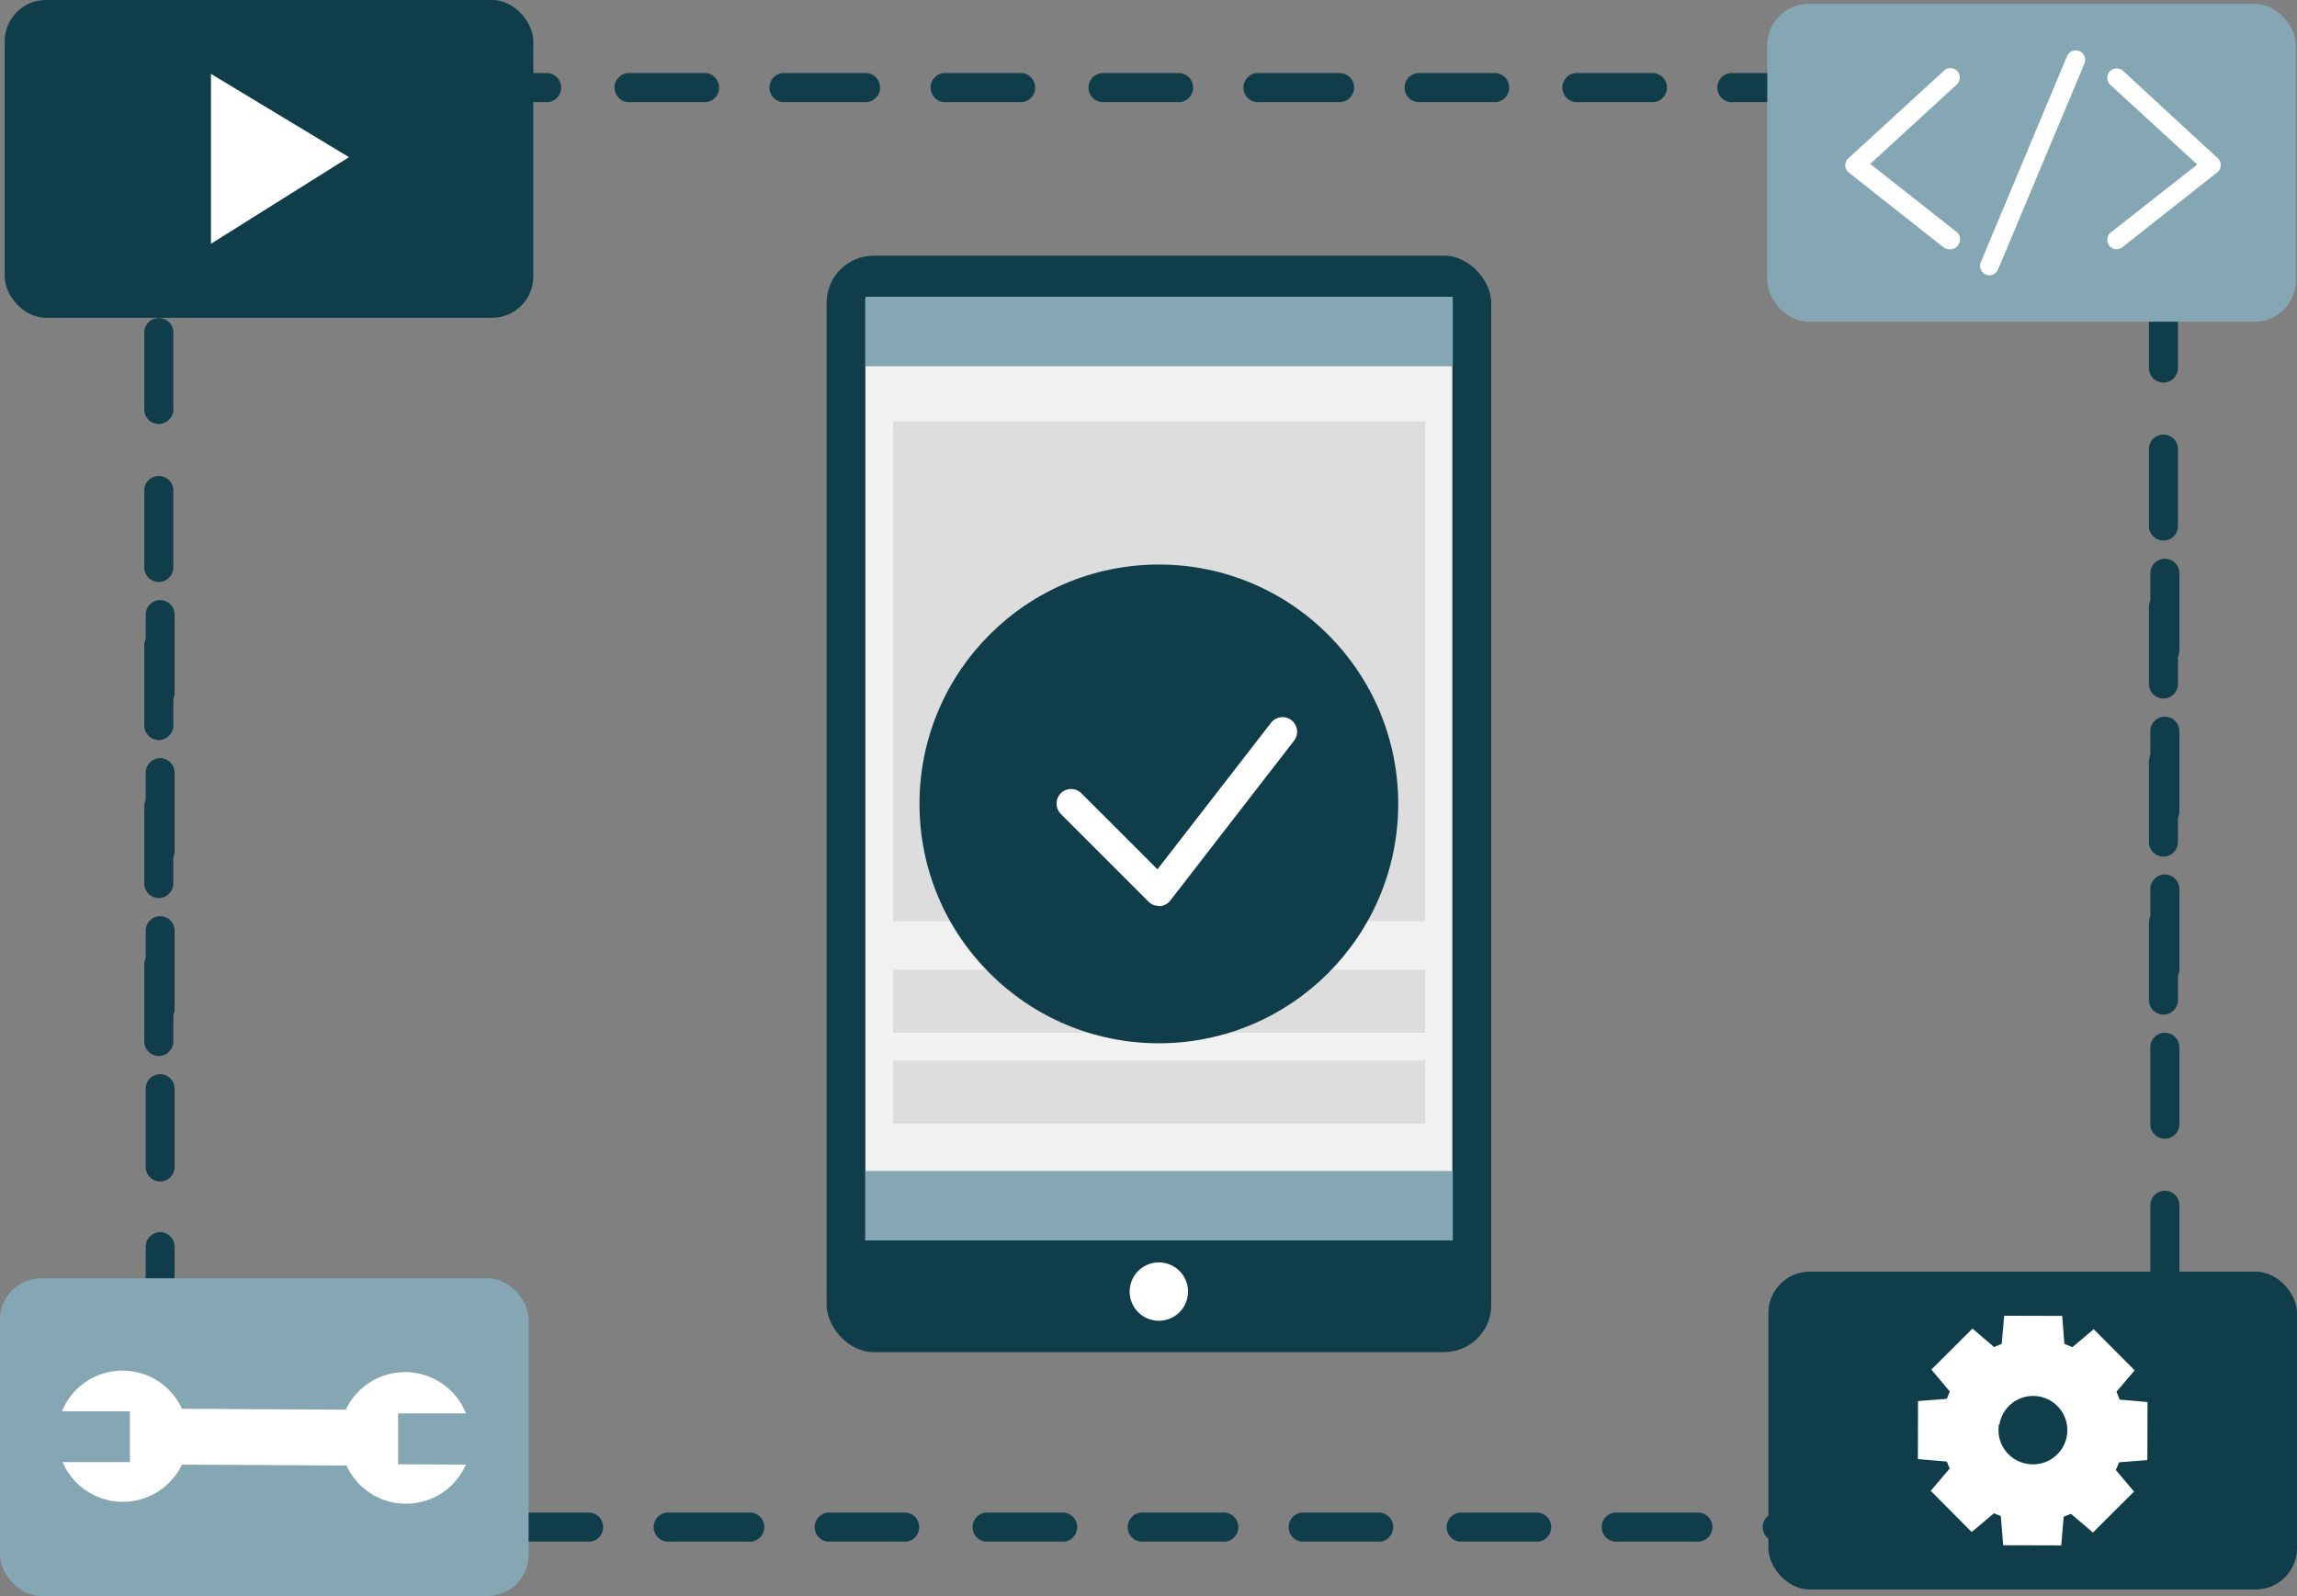
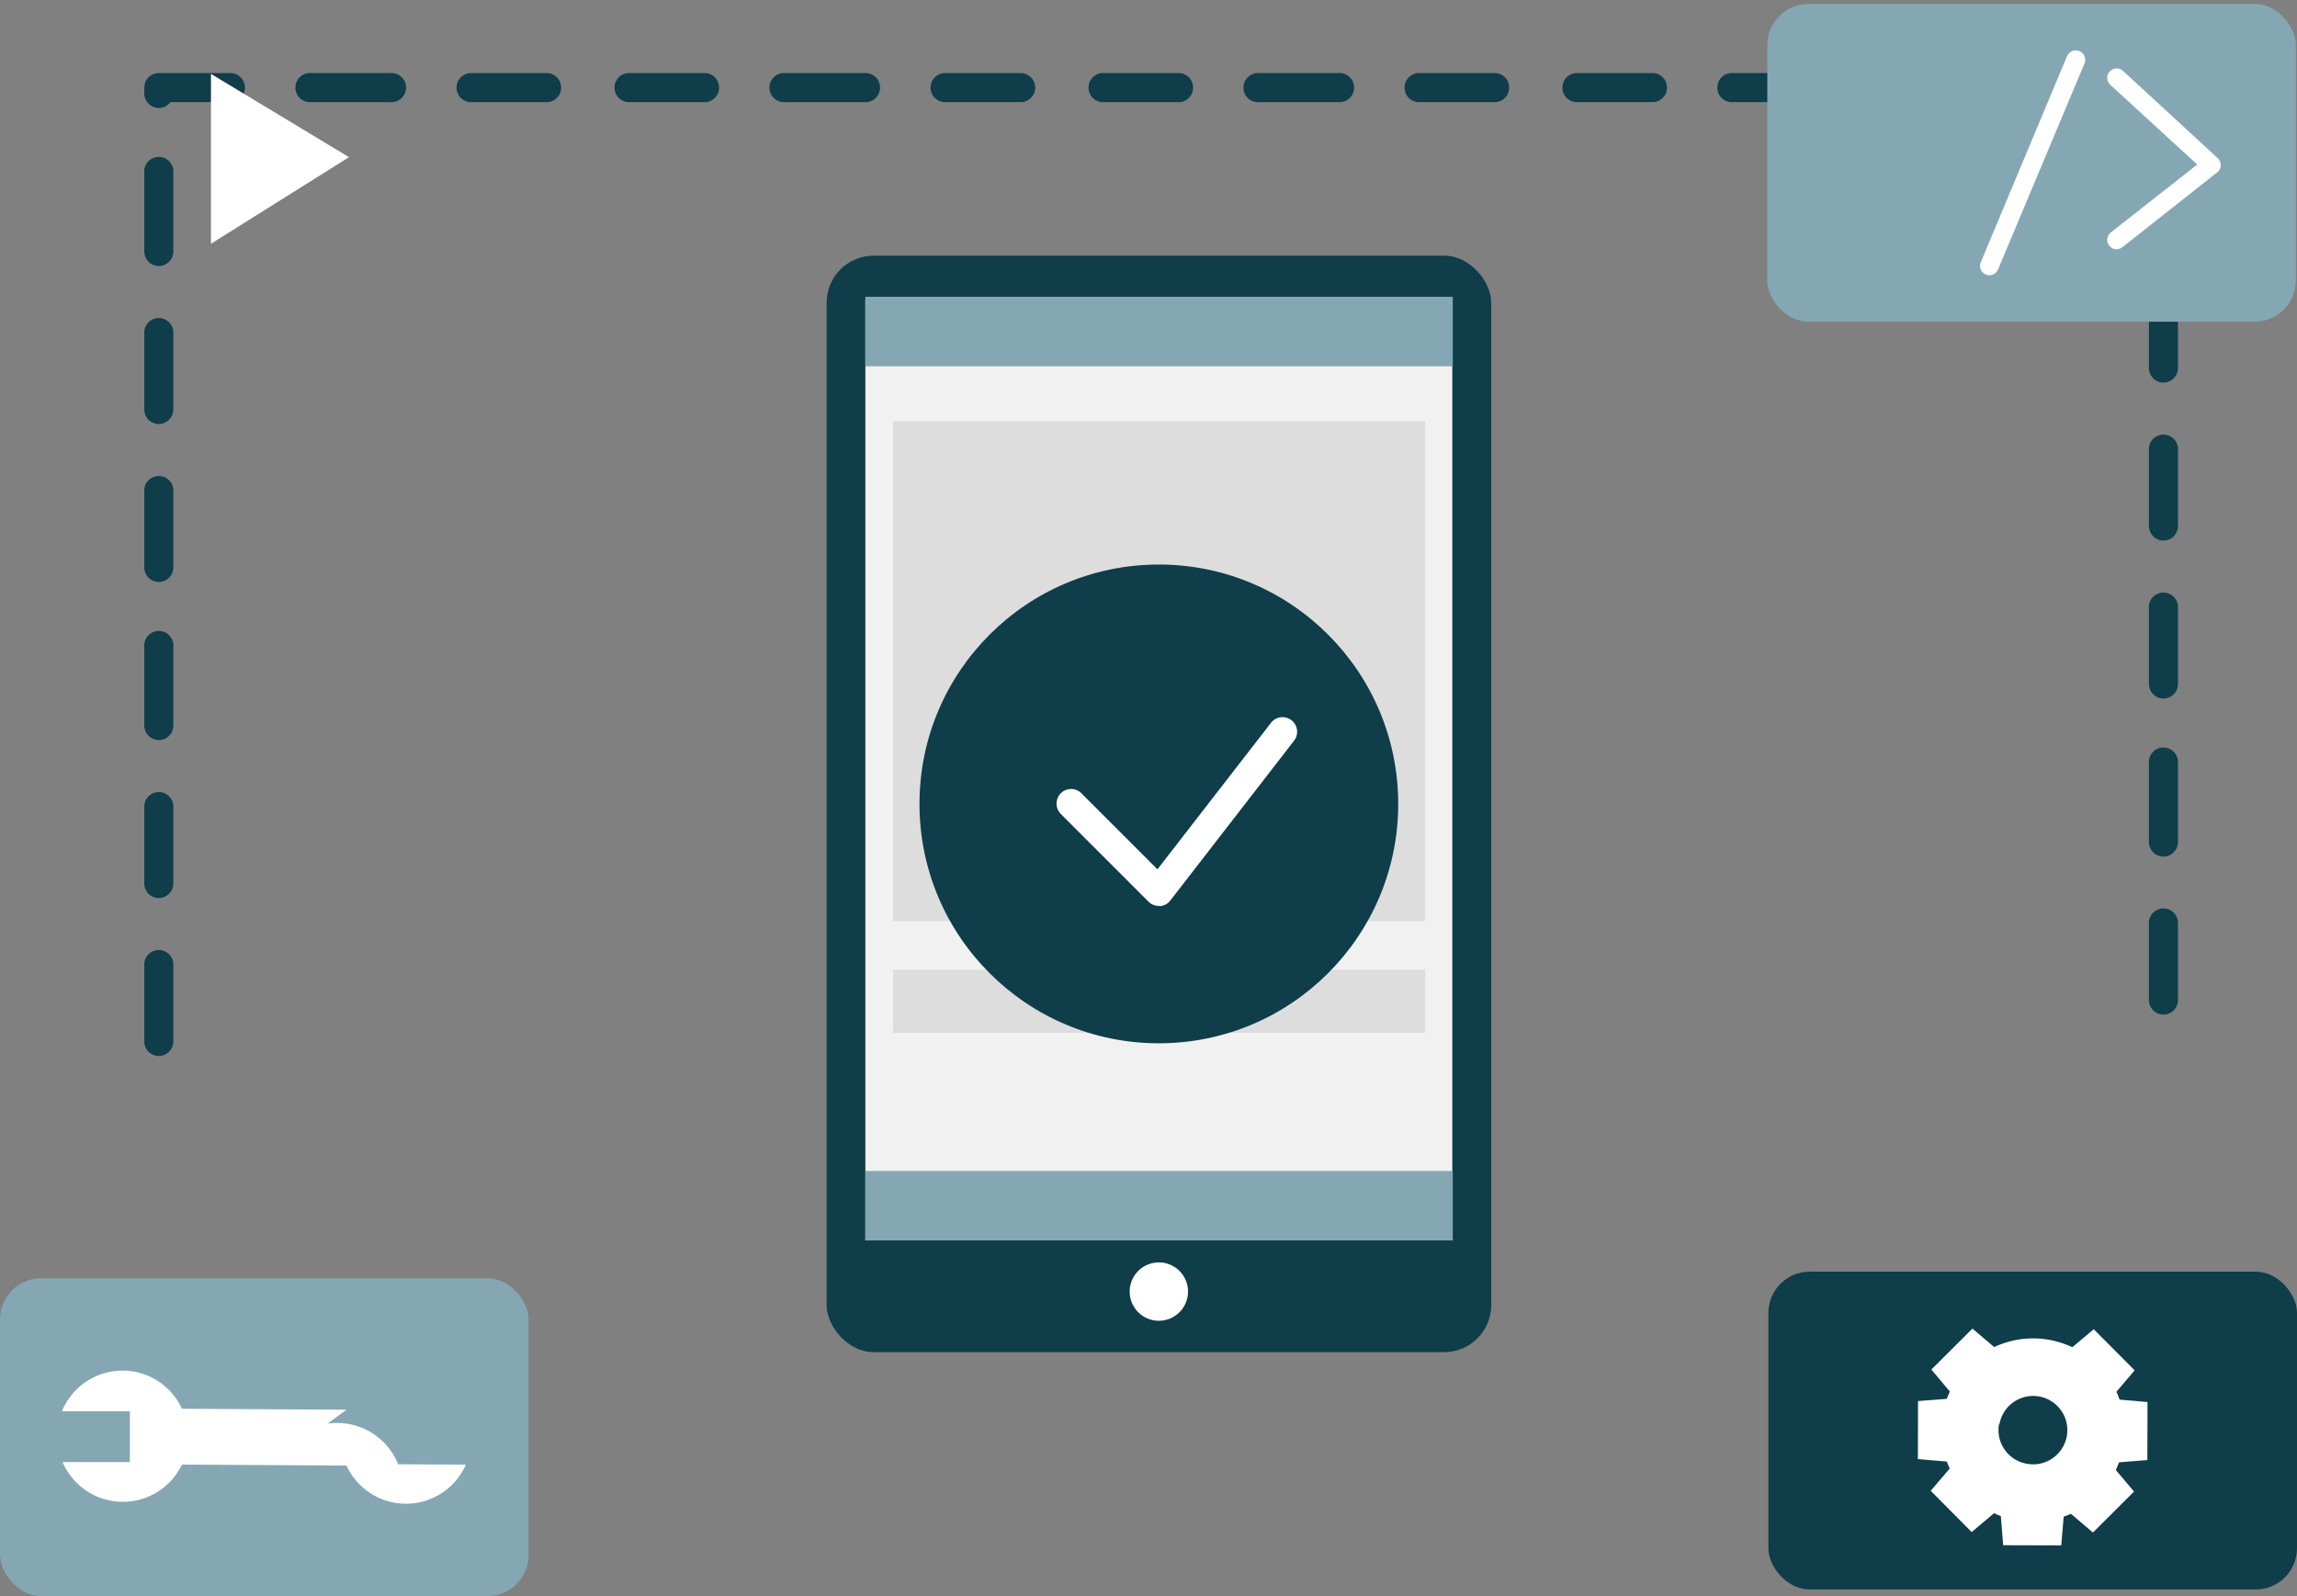
<svg xmlns="http://www.w3.org/2000/svg" id="Layer_1" data-name="Layer 1" viewBox="0 0 146.44 101.75">
  <rect x="0" y="0" width="146.44" height="101.75" fill="#808080" stroke="none" />
  <defs>
    <style>.cls-1{fill:#0f3d4a;}.cls-2{fill:#f1f1f1;}.cls-3{fill:#ddd;}.cls-4{fill:#84a7b3;}.cls-5{fill:#fff;}</style>
  </defs>
-   <path class="cls-1" d="M139.64,37.87a.92.92,0,0,1,.92.92v5a.93.93,0,0,1-1.85,0v-5A.93.93,0,0,1,139.64,37.87ZM11.83,40.51a.92.92,0,0,1,.92.92v5a.92.92,0,1,1-1.84,0v-5A.92.92,0,0,1,11.83,40.51Zm127.81,7.43a.92.92,0,0,1,.92.92v5a.93.93,0,1,1-1.85,0v-5A.93.93,0,0,1,139.64,47.94ZM11.83,50.58a.93.93,0,0,1,.92.93v5a.92.92,0,1,1-1.84,0v-5A.93.93,0,0,1,11.83,50.58ZM139.64,58a.93.93,0,0,1,.92.93v5a.93.93,0,1,1-1.85,0v-5A.93.93,0,0,1,139.64,58ZM11.83,60.66a.92.92,0,0,1,.92.92v5a.92.92,0,0,1-1.84,0v-5A.92.92,0,0,1,11.83,60.66Zm127.81,7.43a.92.92,0,0,1,.92.92v5a.93.93,0,0,1-1.85,0V69A.93.93,0,0,1,139.64,68.09ZM11.83,70.73a.92.92,0,0,1,.92.92v5a.92.92,0,1,1-1.84,0v-5A.92.92,0,0,1,11.83,70.73Zm127.81,7.43a.92.92,0,0,1,.92.92v5a.93.93,0,1,1-1.85,0v-5A.93.93,0,0,1,139.64,78.16ZM11.83,80.8a.93.93,0,0,1,.92.93v5a.92.92,0,1,1-1.84,0v-5A.93.93,0,0,1,11.83,80.8Zm127.81,7.43a.93.93,0,0,1,.92.93v5a.93.93,0,1,1-1.85,0v-5A.93.93,0,0,1,139.64,88.23ZM11.83,90.88a.92.92,0,0,1,.92.92v5a.92.92,0,0,1-1.84,0v-5A.92.92,0,0,1,11.83,90.88Zm127.81,7.43a.92.92,0,0,1,.92.92v.38a.92.92,0,0,1-.92.92H135a.93.93,0,1,1,0-1.85h3.91A1,1,0,0,1,139.64,98.31ZM14.1,98.68h5a.93.93,0,1,1,0,1.85h-5a.93.93,0,1,1,0-1.85Zm10.07,0h5a.93.93,0,0,1,0,1.85h-5a.93.93,0,0,1,0-1.85Zm10.07,0h5a.93.93,0,0,1,0,1.85h-5a.93.93,0,0,1,0-1.85Zm10.08,0h5a.93.93,0,1,1,0,1.85h-5a.93.93,0,1,1,0-1.85Zm10.07,0h5a.93.93,0,0,1,0,1.85h-5a.93.93,0,0,1,0-1.85Zm10.07,0h5a.93.93,0,0,1,0,1.85h-5a.93.93,0,0,1,0-1.85Zm10.08,0h5a.93.93,0,1,1,0,1.85h-5a.93.93,0,1,1,0-1.85Zm10.07,0h5a.93.93,0,0,1,0,1.85h-5a.93.93,0,0,1,0-1.85Zm10.07,0h5a.93.93,0,0,1,0,1.85h-5a.93.93,0,0,1,0-1.85Zm10.08,0h5a.93.93,0,1,1,0,1.85h-5a.93.93,0,1,1,0-1.85Zm10.07,0h5a.93.93,0,0,1,0,1.85h-5a.93.93,0,0,1,0-1.85Zm10.07,0h5a.93.93,0,0,1,0,1.85h-5a.93.93,0,0,1,0-1.85Z" transform="translate(-1.62 -2.25)" />
  <path class="cls-1" d="M11.74,69.57a.92.92,0,0,1-.92-.92v-5a.93.93,0,0,1,1.85,0v5A.93.93,0,0,1,11.74,69.57Zm127.81-2.64a.93.93,0,0,1-.93-.92V61a.93.93,0,0,1,1.85,0v5A.92.92,0,0,1,139.55,66.93ZM11.74,59.5a.92.92,0,0,1-.92-.92v-5a.93.93,0,0,1,1.85,0v5A.93.93,0,0,1,11.74,59.5Zm127.81-2.64a.93.93,0,0,1-.93-.93v-5a.93.93,0,1,1,1.85,0v5A.93.93,0,0,1,139.55,56.86ZM11.74,49.43a.93.93,0,0,1-.92-.93v-5a.93.93,0,1,1,1.85,0v5A.93.93,0,0,1,11.74,49.43Zm127.81-2.65a.93.93,0,0,1-.93-.92v-5a.93.93,0,0,1,1.85,0v5A.92.92,0,0,1,139.55,46.78ZM11.74,39.35a.92.92,0,0,1-.92-.92v-5a.93.93,0,0,1,1.85,0v5A.93.93,0,0,1,11.74,39.35Zm127.81-2.64a.93.93,0,0,1-.93-.92v-5a.93.93,0,0,1,1.85,0v5A.92.92,0,0,1,139.55,36.71ZM11.74,29.28a.92.92,0,0,1-.92-.92v-5a.93.93,0,0,1,1.85,0v5A.93.93,0,0,1,11.74,29.28Zm127.81-2.64a.93.93,0,0,1-.93-.93v-5a.93.93,0,1,1,1.85,0v5A.93.93,0,0,1,139.55,26.64ZM11.74,19.21a.93.93,0,0,1-.92-.93v-5a.93.93,0,1,1,1.85,0v5A.93.93,0,0,1,11.74,19.21Zm127.81-2.65a.93.93,0,0,1-.93-.92v-5a.93.93,0,0,1,1.85,0v5A.92.92,0,0,1,139.55,16.56ZM11.74,9.13a.92.92,0,0,1-.92-.92V7.83a.92.92,0,0,1,.92-.92H16.4a.93.93,0,0,1,0,1.85H12.49A.92.92,0,0,1,11.74,9.13Zm125.54-.37h-5a.93.93,0,0,1,0-1.85h5a.93.93,0,0,1,0,1.85Zm-10.07,0h-5a.93.93,0,0,1,0-1.85h5a.93.93,0,0,1,0,1.85Zm-10.08,0h-5a.93.93,0,1,1,0-1.85h5a.93.93,0,1,1,0,1.85Zm-10.07,0h-5a.93.93,0,0,1,0-1.85h5a.93.93,0,0,1,0,1.85ZM97,8.76H92a.93.93,0,0,1,0-1.85h5a.93.93,0,0,1,0,1.85Zm-10.08,0h-5a.93.93,0,1,1,0-1.85h5a.93.93,0,1,1,0,1.85Zm-10.07,0h-5a.93.93,0,0,1,0-1.85h5a.93.93,0,0,1,0,1.85Zm-10.07,0h-5a.93.93,0,0,1,0-1.85h5a.93.93,0,0,1,0,1.85Zm-10.08,0h-5a.93.93,0,1,1,0-1.85h5a.93.93,0,1,1,0,1.85Zm-10.07,0h-5a.93.93,0,0,1,0-1.85h5a.93.93,0,0,1,0,1.85Zm-10.07,0h-5a.93.93,0,0,1,0-1.85h5a.93.93,0,0,1,0,1.85Zm-10.08,0h-5a.93.93,0,1,1,0-1.85h5a.93.93,0,1,1,0,1.85Z" transform="translate(-1.62 -2.25)" />
  <rect class="cls-1" x="52.7" y="16.3" width="42.37" height="69.9" rx="3" />
  <rect class="cls-2" x="55.17" y="19.08" width="37.42" height="59.99" />
  <rect class="cls-3" x="56.94" y="26.86" width="33.92" height="31.86" />
  <rect class="cls-3" x="56.94" y="61.82" width="33.92" height="4.02" />
-   <rect class="cls-3" x="56.94" y="67.61" width="33.92" height="4.02" />
  <rect class="cls-4" x="55.17" y="74.65" width="37.45" height="4.43" />
  <rect class="cls-4" x="55.17" y="18.92" width="37.45" height="4.43" />
  <circle class="cls-1" cx="73.88" cy="51.25" r="15.26" />
  <path class="cls-5" d="M75.5,60a.91.91,0,0,1-.66-.27l-5.59-5.59a.94.94,0,0,1,0-1.32.93.93,0,0,1,1.31,0l4.85,4.85,7.24-9.34a.93.93,0,0,1,1.47,1.14L76.23,59.66a.94.94,0,0,1-.67.36Z" transform="translate(-1.62 -2.25)" />
  <path class="cls-5" d="M77.36,84.58a1.86,1.86,0,1,1-1.86-1.85A1.86,1.86,0,0,1,77.36,84.58Z" transform="translate(-1.62 -2.25)" />
-   <rect class="cls-1" x="0.3" width="33.7" height="20.26" rx="2.63" />
  <rect class="cls-4" y="81.49" width="33.7" height="20.26" rx="2.63" />
  <polygon class="cls-5" points="13.45 4.71 13.45 15.54 22.25 10.02 13.45 4.71" />
  <rect class="cls-1" x="112.74" y="81.07" width="33.7" height="20.26" rx="2.63" />
  <path class="cls-5" d="M137,94.42a5.85,5.85,0,1,0-6.76,4.77A5.85,5.85,0,0,0,137,94.42Zm-7.91-1.37a2.18,2.18,0,1,1,1.77,2.52A2.18,2.18,0,0,1,129.06,93.05Z" transform="translate(-1.62 -2.25)" />
  <polygon class="cls-5" points="127.45 95.34 131.68 95.35 131.41 98.52 127.71 98.51 127.45 95.34" />
-   <polygon class="cls-5" points="127.5 87.05 131.72 87.06 131.47 83.89 127.77 83.88 127.5 87.05" />
  <polygon class="cls-5" points="125.15 92.62 128.13 95.62 125.7 97.67 123.09 95.04 125.15 92.62" />
  <polygon class="cls-5" points="131.05 86.78 134.03 89.78 136.09 87.36 133.48 84.74 131.05 86.78" />
  <polygon class="cls-5" points="125.45 89.07 125.44 93.29 122.27 93.02 122.28 89.32 125.45 89.07" />
  <polygon class="cls-5" points="133.74 89.11 133.73 93.33 136.9 93.08 136.91 89.38 133.74 89.11" />
  <polygon class="cls-5" points="128.17 86.76 125.17 89.74 123.13 87.31 125.75 84.7 128.17 86.76" />
  <polygon class="cls-5" points="134 92.66 131.01 95.64 133.43 97.7 136.05 95.09 134 92.66" />
-   <path class="cls-5" d="M23.71,92.12l-10.49-.06a4.17,4.17,0,0,0-7.65.16l4.33,0,0,3.24-4.29,0a4.18,4.18,0,0,0,7.61.16l10.49.06a4.17,4.17,0,0,0,7.61-.06L27,95.6l0-3.24,4.33,0a4.18,4.18,0,0,0-7.65-.27Z" transform="translate(-1.62 -2.25)" />
+   <path class="cls-5" d="M23.71,92.12l-10.49-.06a4.17,4.17,0,0,0-7.65.16l4.33,0,0,3.24-4.29,0a4.18,4.18,0,0,0,7.61.16l10.49.06a4.17,4.17,0,0,0,7.61-.06L27,95.6a4.18,4.18,0,0,0-7.65-.27Z" transform="translate(-1.62 -2.25)" />
  <rect class="cls-4" x="112.67" y="0.25" width="33.7" height="20.26" rx="2.63" />
-   <path class="cls-5" d="M125.9,18.14a.63.63,0,0,1-.37-.12l-6.06-4.78a.6.6,0,0,1,0-.91l6.07-5.56a.6.6,0,0,1,.85,0,.61.61,0,0,1,0,.85l-5.54,5.08,5.5,4.33a.58.58,0,0,1,.1.84A.56.56,0,0,1,125.9,18.14Z" transform="translate(-1.62 -2.25)" />
  <path class="cls-5" d="M136.57,18.14a.59.59,0,0,1-.48-.23.6.6,0,0,1,.1-.84l5.51-4.33-5.54-5.08a.6.6,0,1,1,.81-.89L143,12.33a.63.63,0,0,1,.2.46.59.59,0,0,1-.23.45L136.94,18A.63.63,0,0,1,136.57,18.14Z" transform="translate(-1.62 -2.25)" />
  <path class="cls-5" d="M128.45,19.8a.68.68,0,0,1-.23-.05.6.6,0,0,1-.32-.78l5.5-13.14a.6.6,0,0,1,1.11.47L129,19.43A.61.61,0,0,1,128.45,19.8Z" transform="translate(-1.62 -2.25)" />
</svg>